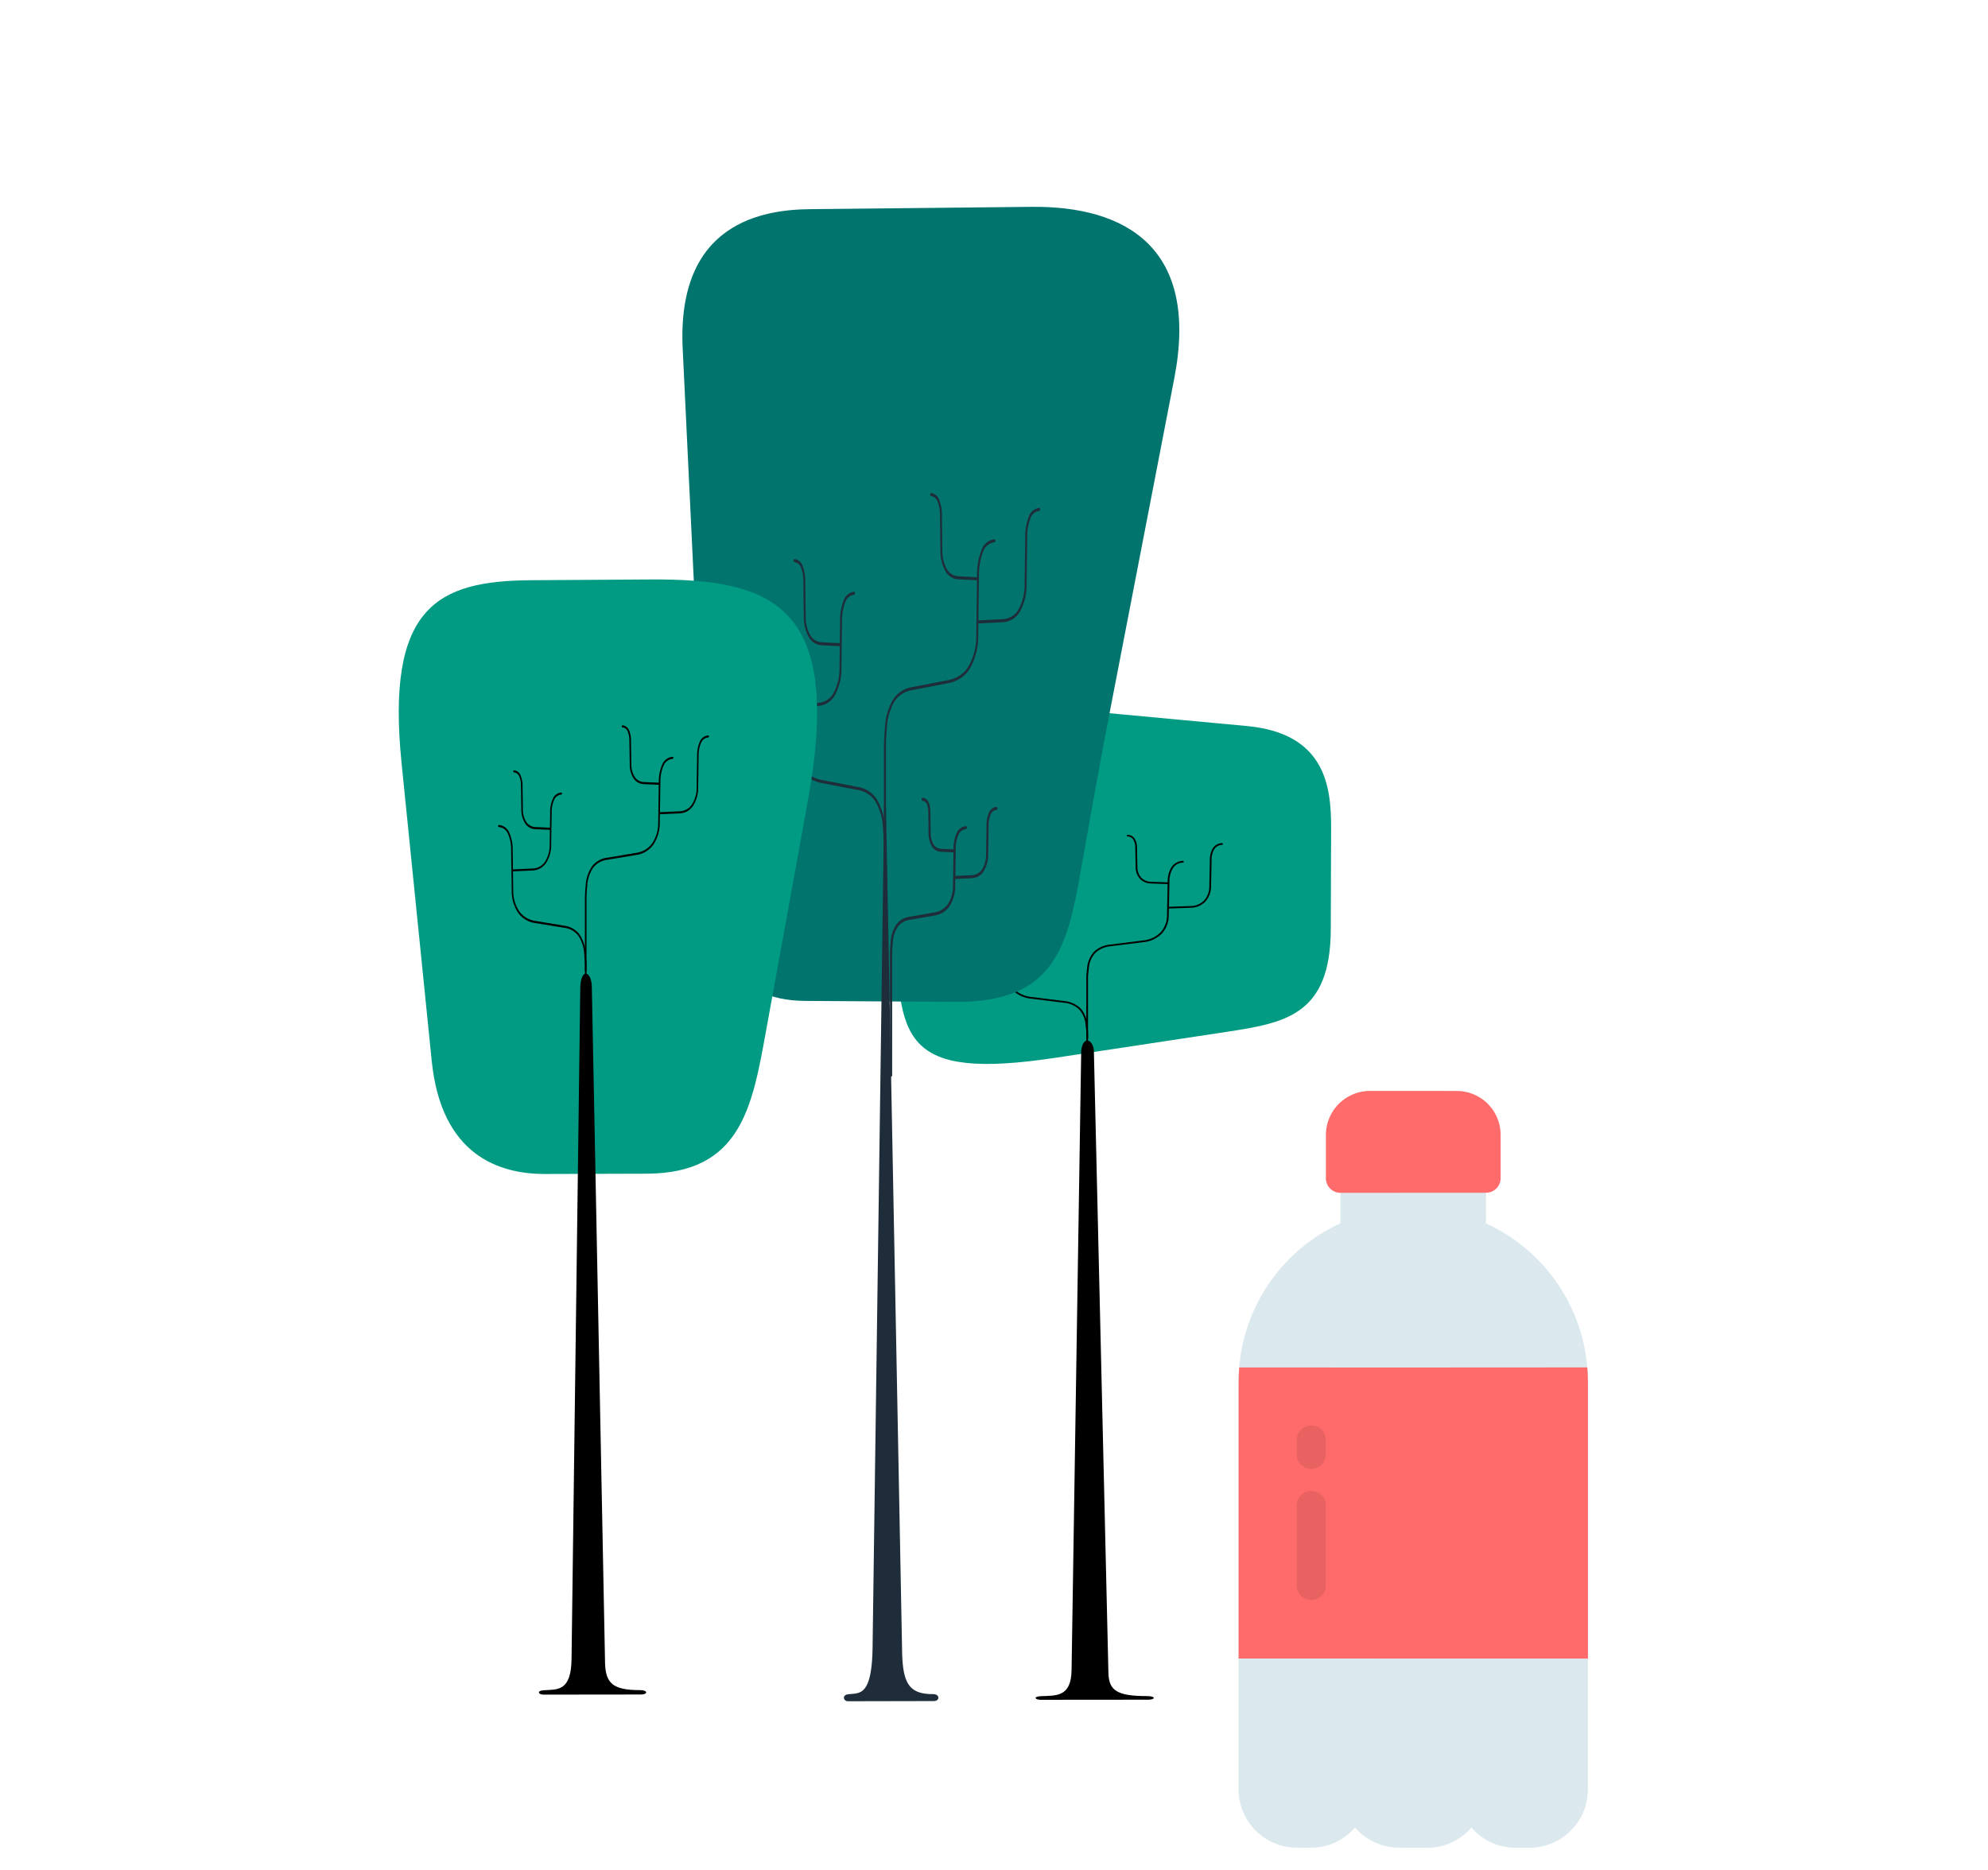
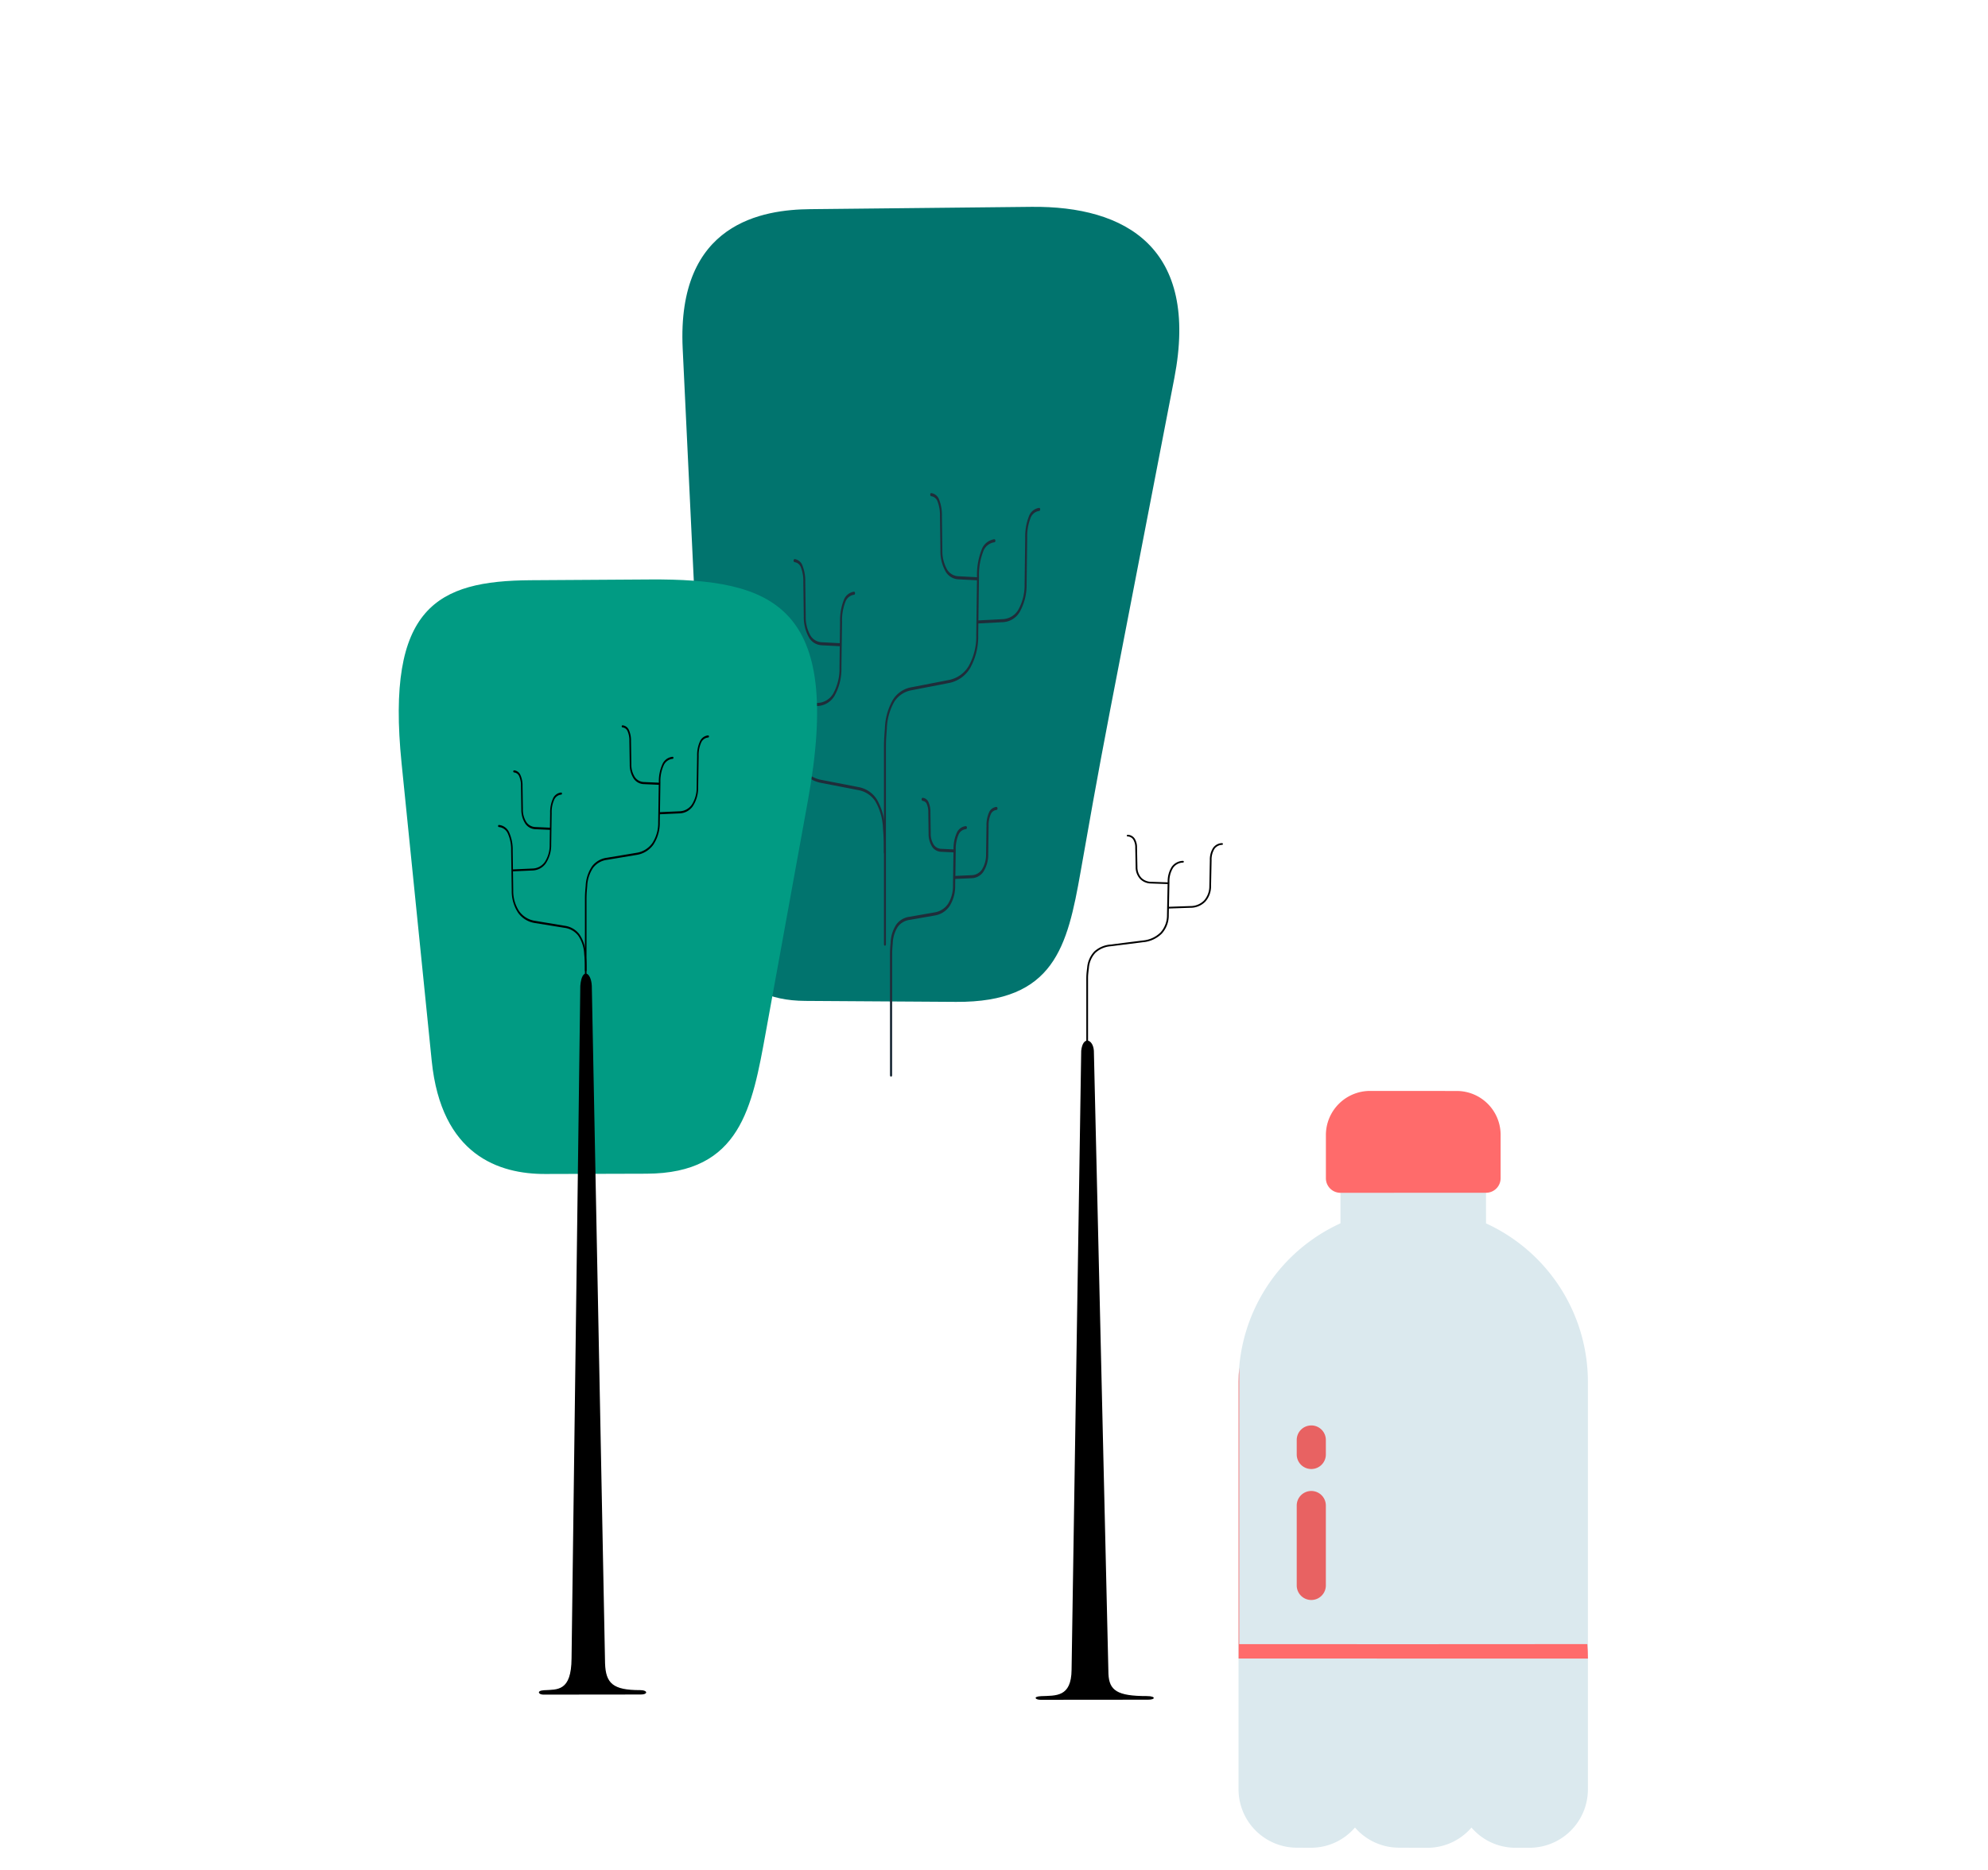
<svg xmlns="http://www.w3.org/2000/svg" width="270" height="254" viewBox="0 0 270 254">
  <defs>
    <clipPath id="clip-path">
      <rect id="Rectangle_803" data-name="Rectangle 803" width="126.632" height="202.991" fill="none" />
    </clipPath>
  </defs>
  <g id="Group_4186" data-name="Group 4186" transform="translate(-5679 -300)">
    <g id="Group_4183" data-name="Group 4183" transform="translate(5360.154 -3857.829)">
      <g id="Group_1797" data-name="Group 1797" transform="translate(373 4185.926)">
        <g id="Group_1301" data-name="Group 1301" clip-path="url(#clip-path)">
-           <path id="Path_1055" data-name="Path 1055" d="M86.459,103.487C86.3,91.819,89.122,85.4,104.634,86.845L134.2,89.6c10.609.989,11.484,8.087,11.466,13.823l-.044,13.782c-.037,11.693-6.2,12.734-14.269,13.958l-22.96,3.48C87.32,137.837,86.85,132.2,86.64,116.811Z" transform="translate(-19.036 -19.078)" fill="#019b83" fill-rule="evenodd" />
          <path id="Path_1056" data-name="Path 1056" d="M125.362,109.615a.117.117,0,1,1,.015-.234,1.174,1.174,0,0,1,.931.5,2.234,2.234,0,0,1,.329,1.247l.054,2.65a2.134,2.134,0,0,0,.532,1.44,1.9,1.9,0,0,0,1.358.55l2.222.075v-.037a3.712,3.712,0,0,1,.544-2.067,1.911,1.911,0,0,1,1.516-.813.117.117,0,1,1,.014.233,1.688,1.688,0,0,0-1.338.716,3.482,3.482,0,0,0-.5,1.936l-.067,3.352,2.918-.1a2.566,2.566,0,0,0,1.845-.749,2.886,2.886,0,0,0,.724-1.952l.07-3.547a2.963,2.963,0,0,1,.434-1.647,1.538,1.538,0,0,1,1.217-.653.117.117,0,0,1,.015.234,1.307,1.307,0,0,0-1.039.554,2.726,2.726,0,0,0-.392,1.517l-.072,3.546a3.115,3.115,0,0,1-.788,2.109,2.79,2.79,0,0,1-2.006.821l-2.931.1-.018.9a3.67,3.67,0,0,1-.953,2.519,4.1,4.1,0,0,1-2.543,1.159l-4.385.551a3.45,3.45,0,0,0-2.077.887,3.4,3.4,0,0,0-.89,2.071c-.053.437-.081.685-.1.926s-.015.48-.015.9v14.73a.117.117,0,0,1-.235,0v-14.73c0-.419,0-.661.016-.914s.043-.505.1-.942a3.615,3.615,0,0,1,.957-2.208,3.673,3.673,0,0,1,2.214-.954l4.384-.551a3.878,3.878,0,0,0,2.4-1.087,3.443,3.443,0,0,0,.888-2.362l.02-1.009v-.006l.065-3.2L128.574,116a2.113,2.113,0,0,1-1.521-.622,2.357,2.357,0,0,1-.6-1.6l-.053-2.65a2.01,2.01,0,0,0-.288-1.117.947.947,0,0,0-.754-.4" transform="translate(-26.368 -24.084)" />
-           <path id="Path_1057" data-name="Path 1057" d="M105.47,116.117a.117.117,0,1,1,.014-.234,1.175,1.175,0,0,1,.931.5,2.242,2.242,0,0,1,.33,1.247l.053,2.65a2.133,2.133,0,0,0,.533,1.44,1.891,1.891,0,0,0,1.358.551l2.155.073.033-1.655a2.955,2.955,0,0,1,.434-1.647,1.536,1.536,0,0,1,1.217-.653.117.117,0,1,1,.016.234,1.307,1.307,0,0,0-1.039.554,2.737,2.737,0,0,0-.393,1.517l-.036,1.772v0h0l-.034,1.77a3.112,3.112,0,0,1-.788,2.109,2.79,2.79,0,0,1-2.006.822l-2.925.1.041,2.128a3.437,3.437,0,0,0,.89,2.362,3.869,3.869,0,0,0,2.4,1.087l4.384.551a3.676,3.676,0,0,1,2.215.954,3.619,3.619,0,0,1,.957,2.208c.053.437.081.689.1.942s.016.5.016.914a.117.117,0,1,1-.234,0c0-.42,0-.663-.016-.9s-.041-.49-.1-.926a3.389,3.389,0,0,0-.89-2.071,3.452,3.452,0,0,0-2.076-.887l-4.384-.551a4.107,4.107,0,0,1-2.545-1.159,3.673,3.673,0,0,1-.952-2.519l-.045-2.241v-.005l-.044-2.241a3.5,3.5,0,0,0-.5-1.937,1.685,1.685,0,0,0-1.338-.714.117.117,0,0,1,.014-.234,1.912,1.912,0,0,1,1.515.813,3.7,3.7,0,0,1,.544,2.067l.042,2.126,2.924-.1a2.57,2.57,0,0,0,1.845-.749,2.888,2.888,0,0,0,.723-1.953l.034-1.658-2.157-.073a2.121,2.121,0,0,1-1.52-.622,2.353,2.353,0,0,1-.6-1.6l-.053-2.65a2.023,2.023,0,0,0-.289-1.117.946.946,0,0,0-.753-.4" transform="translate(-22.699 -25.516)" />
          <path id="Path_1058" data-name="Path 1058" d="M126.065,234.271c-4.094.009-5.147-.778-5.252-3.014l-1.979-84.641c-.1-1.581-1.5-2.09-1.72,0l-1.308,84.077c-.032,3.759-2.13,3.5-4.132,3.589-.6.028-.8.161-.742.282s.313.213.667.213l14.588-.013c.49,0,.75-.1.78-.214.035-.133-.264-.281-.9-.276" transform="translate(-24.424 -31.978)" fill-rule="evenodd" />
          <path id="Path_1059" data-name="Path 1059" d="M66.1,107.863c-10.117-.068-12.753-7.027-13.422-21.009l-3.236-67.6C48.617,2.06,60.454.381,66.747.315L96.815,0c12.833-.133,22.813,5.585,19.4,23.263l-8.7,45c-1.808,9.358-3.053,16.541-4.028,22.051-1.8,10.178-3.563,17.77-16.915,17.681Z" transform="translate(-10.877 0)" fill="#01746e" fill-rule="evenodd" />
          <path id="Path_1060" data-name="Path 1060" d="M90.916,50.277c-.074-.007-.129-.106-.126-.219s.069-.2.143-.194A1.329,1.329,0,0,1,92,50.749a5.684,5.684,0,0,1,.377,2.206l.061,4.684a5.114,5.114,0,0,0,.61,2.545,1.888,1.888,0,0,0,1.553.973l2.54.133v-.066a9.4,9.4,0,0,1,.623-3.654A2.158,2.158,0,0,1,99.5,56.13c.074-.008.136.079.142.193s-.052.212-.126.219a1.9,1.9,0,0,0-1.532,1.264,8.882,8.882,0,0,0-.574,3.425l-.077,5.926,3.338-.174a2.569,2.569,0,0,0,2.111-1.324,6.918,6.918,0,0,0,.827-3.451l.082-6.268a7.483,7.483,0,0,1,.5-2.913,1.736,1.736,0,0,1,1.39-1.156c.074-.007.138.08.142.194s-.051.212-.125.219a1.481,1.481,0,0,0-1.189.98,6.95,6.95,0,0,0-.448,2.683l-.081,6.269a7.483,7.483,0,0,1-.9,3.728,2.8,2.8,0,0,1-2.3,1.452l-3.352.175-.02,1.592a8.751,8.751,0,0,1-1.089,4.453A4.284,4.284,0,0,1,93.3,75.666l-5.014.973a3.488,3.488,0,0,0-2.376,1.567A7.883,7.883,0,0,0,84.9,81.868c-.061.772-.093,1.213-.108,1.637s-.017.851-.017,1.593V111.14c0,.114-.059.207-.134.207s-.135-.093-.135-.207V85.1c0-.739,0-1.167.019-1.616s.049-.892.11-1.665a8.368,8.368,0,0,1,1.095-3.9,3.73,3.73,0,0,1,2.532-1.687l5.015-.973a4.028,4.028,0,0,0,2.747-1.923,8.222,8.222,0,0,0,1.017-4.174l.023-1.783v-.012l.074-5.659-2.544-.133a2.12,2.12,0,0,1-1.739-1.1,5.641,5.641,0,0,1-.682-2.821l-.061-4.684a5.112,5.112,0,0,0-.33-1.975,1.068,1.068,0,0,0-.862-.71" transform="translate(-18.606 -10.979)" fill="#1f2d3a" />
          <path id="Path_1061" data-name="Path 1061" d="M68.164,61.772c-.074-.008-.13-.106-.126-.22s.069-.2.142-.193a1.328,1.328,0,0,1,1.065.885,5.665,5.665,0,0,1,.377,2.206l.061,4.684a5.106,5.106,0,0,0,.609,2.545,1.889,1.889,0,0,0,1.553.973l2.464.129.038-2.925a7.5,7.5,0,0,1,.5-2.912,1.736,1.736,0,0,1,1.391-1.156c.073-.006.137.08.142.194s-.051.212-.126.22a1.473,1.473,0,0,0-1.188.98,6.928,6.928,0,0,0-.448,2.682L74.575,73v0h0l-.041,3.132a7.469,7.469,0,0,1-.9,3.728,2.806,2.806,0,0,1-2.3,1.453l-3.346.174.049,3.763a8.221,8.221,0,0,0,1.016,4.175A4.032,4.032,0,0,0,71.8,91.348l5.015.973a3.727,3.727,0,0,1,2.532,1.687,8.365,8.365,0,0,1,1.095,3.9c.062.772.094,1.218.11,1.666s.018.877.018,1.615c0,.114-.06.207-.134.207s-.134-.093-.134-.207c0-.742,0-1.171-.017-1.592s-.048-.866-.108-1.638a7.88,7.88,0,0,0-1.018-3.66,3.491,3.491,0,0,0-2.376-1.568l-5.014-.973a4.282,4.282,0,0,1-2.91-2.049,8.764,8.764,0,0,1-1.089-4.452L67.721,81.3v-.009l-.051-3.962A8.867,8.867,0,0,0,67.1,73.9a1.9,1.9,0,0,0-1.531-1.264c-.073-.007-.13-.105-.126-.22s.069-.2.142-.193a2.163,2.163,0,0,1,1.734,1.439,9.424,9.424,0,0,1,.622,3.655l.049,3.757,3.343-.175a2.564,2.564,0,0,0,2.111-1.323,6.937,6.937,0,0,0,.827-3.451l.037-2.931-2.467-.129a2.121,2.121,0,0,1-1.739-1.1,5.643,5.643,0,0,1-.682-2.821l-.061-4.685a5.127,5.127,0,0,0-.329-1.974,1.069,1.069,0,0,0-.862-.71" transform="translate(-14.409 -13.51)" fill="#1f2d3a" />
-           <path id="Path_1062" data-name="Path 1062" d="M89.637,222.954c-3.274.017-4.115-1.5-4.2-5.794L83.1,95.047,81.433,216.072c-.026,7.224-1.7,6.718-3.3,6.9-.482.053-.639.31-.594.543a.532.532,0,0,0,.533.408l11.664-.024c.391,0,.6-.2.623-.411.029-.257-.211-.539-.72-.53" transform="translate(-17.071 -20.928)" fill="#1f2c39" fill-rule="evenodd" />
          <path id="Path_1063" data-name="Path 1063" d="M89.994,103.353c-.082-.007-.144-.105-.14-.219s.076-.2.158-.193a.947.947,0,0,1,.771.576,3.265,3.265,0,0,1,.267,1.4l.042,2.874a2.789,2.789,0,0,0,.4,1.507,1.262,1.262,0,0,0,1.021.573l1.677.078a5.3,5.3,0,0,1,.435-2.246,1.506,1.506,0,0,1,1.227-.916c.082-.007.153.08.158.194s-.058.212-.14.219a1.224,1.224,0,0,0-1,.742A4.854,4.854,0,0,0,94.489,110l-.051,3.55,2.219-.1a1.732,1.732,0,0,0,1.4-.788,3.812,3.812,0,0,0,.55-2.063l.055-3.845a4.281,4.281,0,0,1,.349-1.831,1.22,1.22,0,0,1,.993-.742c.083-.008.154.08.158.193s-.057.212-.14.219a.938.938,0,0,0-.768.568,3.769,3.769,0,0,0-.3,1.6l-.055,3.845a4.317,4.317,0,0,1-.632,2.341,1.994,1.994,0,0,1-1.608.915l-2.234.1-.013.9a5.043,5.043,0,0,1-.76,2.785,2.986,2.986,0,0,1-2.022,1.282l-3.425.6a2.365,2.365,0,0,0-1.588.94,4.38,4.38,0,0,0-.678,2.2c-.042.473-.063.743-.074,1s-.012.516-.012.972v15.974c0,.115-.066.207-.149.207s-.15-.093-.15-.207V124.634c0-.453,0-.715.012-1s.034-.553.076-1.027a4.843,4.843,0,0,1,.764-2.441,2.625,2.625,0,0,1,1.763-1.058l3.425-.6a2.709,2.709,0,0,0,1.842-1.155,4.547,4.547,0,0,0,.678-2.507l.016-1.092v-.012l.05-3.391-1.68-.078a1.525,1.525,0,0,1-1.228-.7A3.289,3.289,0,0,1,90.8,107.8l-.041-2.873a2.766,2.766,0,0,0-.214-1.167.665.665,0,0,0-.546-.4" transform="translate(-18.839 -22.666)" fill="#1f2d3a" />
          <path id="Path_1064" data-name="Path 1064" d="M17.932,65.01C5.234,65.091-1.763,68.65.385,89.859l4.093,40.427c1.3,12.853,9.156,15.4,15.433,15.379l13.735-.039c12.8-.036,14.355-9.029,16.21-19.233L55.563,95C60.4,68.366,50.869,64.8,34.124,64.907Z" transform="translate(0 -14.291)" fill="#019b83" fill-rule="evenodd" />
          <path id="Path_1065" data-name="Path 1065" d="M37.528,90.6a.133.133,0,0,1-.1-.149c0-.078.055-.137.113-.133a1.037,1.037,0,0,1,.846.6,3.4,3.4,0,0,1,.3,1.505l.048,3.195a3.106,3.106,0,0,0,.483,1.737,1.546,1.546,0,0,0,1.234.664l2.017.09v-.045a5.626,5.626,0,0,1,.494-2.494,1.68,1.68,0,0,1,1.376-.981c.059-.005.109.055.113.132a.132.132,0,0,1-.1.15,1.481,1.481,0,0,0-1.216.862,5.282,5.282,0,0,0-.455,2.336l-.062,4.043,2.65-.119a2.092,2.092,0,0,0,1.675-.9,4.2,4.2,0,0,0,.657-2.354l.066-4.277a4.481,4.481,0,0,1,.394-1.987,1.349,1.349,0,0,1,1.1-.788c.058,0,.108.055.112.132a.133.133,0,0,1-.1.151,1.151,1.151,0,0,0-.944.668,4.153,4.153,0,0,0-.356,1.83l-.066,4.277a4.536,4.536,0,0,1-.714,2.543,2.283,2.283,0,0,1-1.822.991l-2.661.119-.016,1.087a5.337,5.337,0,0,1-.865,3.037,3.428,3.428,0,0,1-2.31,1.4l-3.981.664a2.826,2.826,0,0,0-1.886,1.071,4.815,4.815,0,0,0-.808,2.5c-.048.526-.073.827-.086,1.117s-.014.581-.014,1.087v17.766c0,.079-.048.142-.107.142s-.106-.063-.106-.142V114.355c0-.5,0-.8.014-1.1s.039-.61.087-1.135a5.13,5.13,0,0,1,.869-2.664,3.018,3.018,0,0,1,2.01-1.151l3.981-.664a3.233,3.233,0,0,0,2.181-1.312,5,5,0,0,0,.806-2.848l.019-1.217v-.008l.058-3.861-2.019-.09a1.726,1.726,0,0,1-1.38-.751,3.428,3.428,0,0,1-.542-1.925l-.048-3.2a3.062,3.062,0,0,0-.261-1.348.836.836,0,0,0-.685-.485" transform="translate(-7.142 -19.887)" />
          <path id="Path_1066" data-name="Path 1066" d="M19.466,98.441a.132.132,0,0,1-.1-.15c0-.078.054-.136.112-.132a1.034,1.034,0,0,1,.845.6,3.386,3.386,0,0,1,.3,1.505l.048,3.195a3.1,3.1,0,0,0,.483,1.737,1.543,1.543,0,0,0,1.233.664l1.957.087.03-2a4.481,4.481,0,0,1,.394-1.987,1.348,1.348,0,0,1,1.1-.788c.058,0,.109.054.113.132a.133.133,0,0,1-.1.15,1.154,1.154,0,0,0-.944.668,4.163,4.163,0,0,0-.356,1.83l-.032,2.136v0h0l-.032,2.136a4.531,4.531,0,0,1-.715,2.544,2.284,2.284,0,0,1-1.822.991l-2.656.119.038,2.567a5,5,0,0,0,.806,2.848,3.231,3.231,0,0,0,2.182,1.312l3.981.664a3.023,3.023,0,0,1,2.01,1.151,5.127,5.127,0,0,1,.869,2.663c.049.527.074.831.088,1.136s.014.6.014,1.1c0,.079-.048.142-.107.142a.128.128,0,0,1-.107-.142c0-.506,0-.8-.012-1.086s-.038-.59-.087-1.117a4.824,4.824,0,0,0-.807-2.5,2.827,2.827,0,0,0-1.886-1.07L22.33,118.9a3.423,3.423,0,0,1-2.309-1.4,5.321,5.321,0,0,1-.865-3.037l-.041-2.7v-.006l-.04-2.7a5.305,5.305,0,0,0-.456-2.336,1.481,1.481,0,0,0-1.216-.862.134.134,0,0,1-.1-.151c0-.077.054-.136.113-.131a1.677,1.677,0,0,1,1.376.98,5.641,5.641,0,0,1,.494,2.495l.038,2.563,2.654-.12a2.093,2.093,0,0,0,1.676-.9,4.206,4.206,0,0,0,.657-2.354l.03-2-1.958-.088a1.727,1.727,0,0,1-1.38-.752,3.426,3.426,0,0,1-.542-1.925l-.048-3.2a3.061,3.061,0,0,0-.261-1.348.834.834,0,0,0-.685-.485" transform="translate(-3.81 -21.613)" />
          <path id="Path_1067" data-name="Path 1067" d="M38.166,230.893c-3.717.012-4.673-.939-4.768-3.635l-1.8-92.03c-.089-1.906-1.363-2.52-1.562,0l-1.188,91.351c-.029,4.534-1.934,4.216-3.752,4.328-.546.034-.724.194-.674.341s.284.256.605.256l13.245-.015c.444,0,.681-.124.708-.258.032-.161-.239-.338-.818-.333" transform="translate(-5.376 -29.408)" fill-rule="evenodd" />
        </g>
      </g>
      <g id="layer1" transform="translate(487.06 4306.015)">
        <path id="path8241-4" d="M317.842,127.987l0,6.12a23.668,23.668,0,0,0-13.839,21.549L304,211.02a7.935,7.935,0,0,0,7.915,7.9l1.974.006a7.849,7.849,0,0,0,5.923-2.747,7.881,7.881,0,0,0,5.937,2.738l3.948.015a7.872,7.872,0,0,0,5.935-2.749,7.855,7.855,0,0,0,5.927,2.745l1.988,0a7.935,7.935,0,0,0,7.9-7.915V155.672a23.686,23.686,0,0,0-13.836-21.556l-.006-6.127Z" transform="translate(-304 -116.12)" fill="#dbe9ee" />
        <path id="path8258-1" d="M352,85.9v5.934a1.977,1.977,0,0,0,1.972,1.978l19.778-.007a1.977,1.977,0,0,0,1.98-1.968l0-5.932a5.958,5.958,0,0,0-5.931-5.926l-11.87-.007A6,6,0,0,0,352,85.9Z" transform="translate(-340.138 -79.97)" fill="#ff6b6b" />
-         <path id="path8248-8" d="M304.1,231.962c-.053.648-.086,1.3-.086,1.967q0,18.783,0,37.567l47.445.006V233.919c0-.676-.032-1.325-.085-1.966q-23.636.023-47.272.007Z" transform="translate(-304.008 -194.393)" fill="#ff6b6b" />
+         <path id="path8248-8" d="M304.1,231.962c-.053.648-.086,1.3-.086,1.967q0,18.783,0,37.567l47.445.006c0-.676-.032-1.325-.085-1.966q-23.636.023-47.272.007Z" transform="translate(-304.008 -194.393)" fill="#ff6b6b" />
        <path id="path7425" d="M337.927,299.878a1.977,1.977,0,0,0-1.956,2h0v10.873a1.978,1.978,0,0,0,3.955,0V301.878a1.977,1.977,0,0,0-1.955-2Z" transform="translate(-328.07 -245.532)" fill="#e86262" />
        <path id="path7427" d="M337.927,263.854a1.977,1.977,0,0,0-1.956,2v1.986a1.978,1.978,0,0,0,3.955,0v-1.974a1.977,1.977,0,0,0-1.94-2.014Z" transform="translate(-328.07 -218.411)" fill="#e86262" />
      </g>
    </g>
    <rect id="Rectangle_2461" data-name="Rectangle 2461" width="270" height="254" transform="translate(5679 300)" fill="none" />
  </g>
</svg>